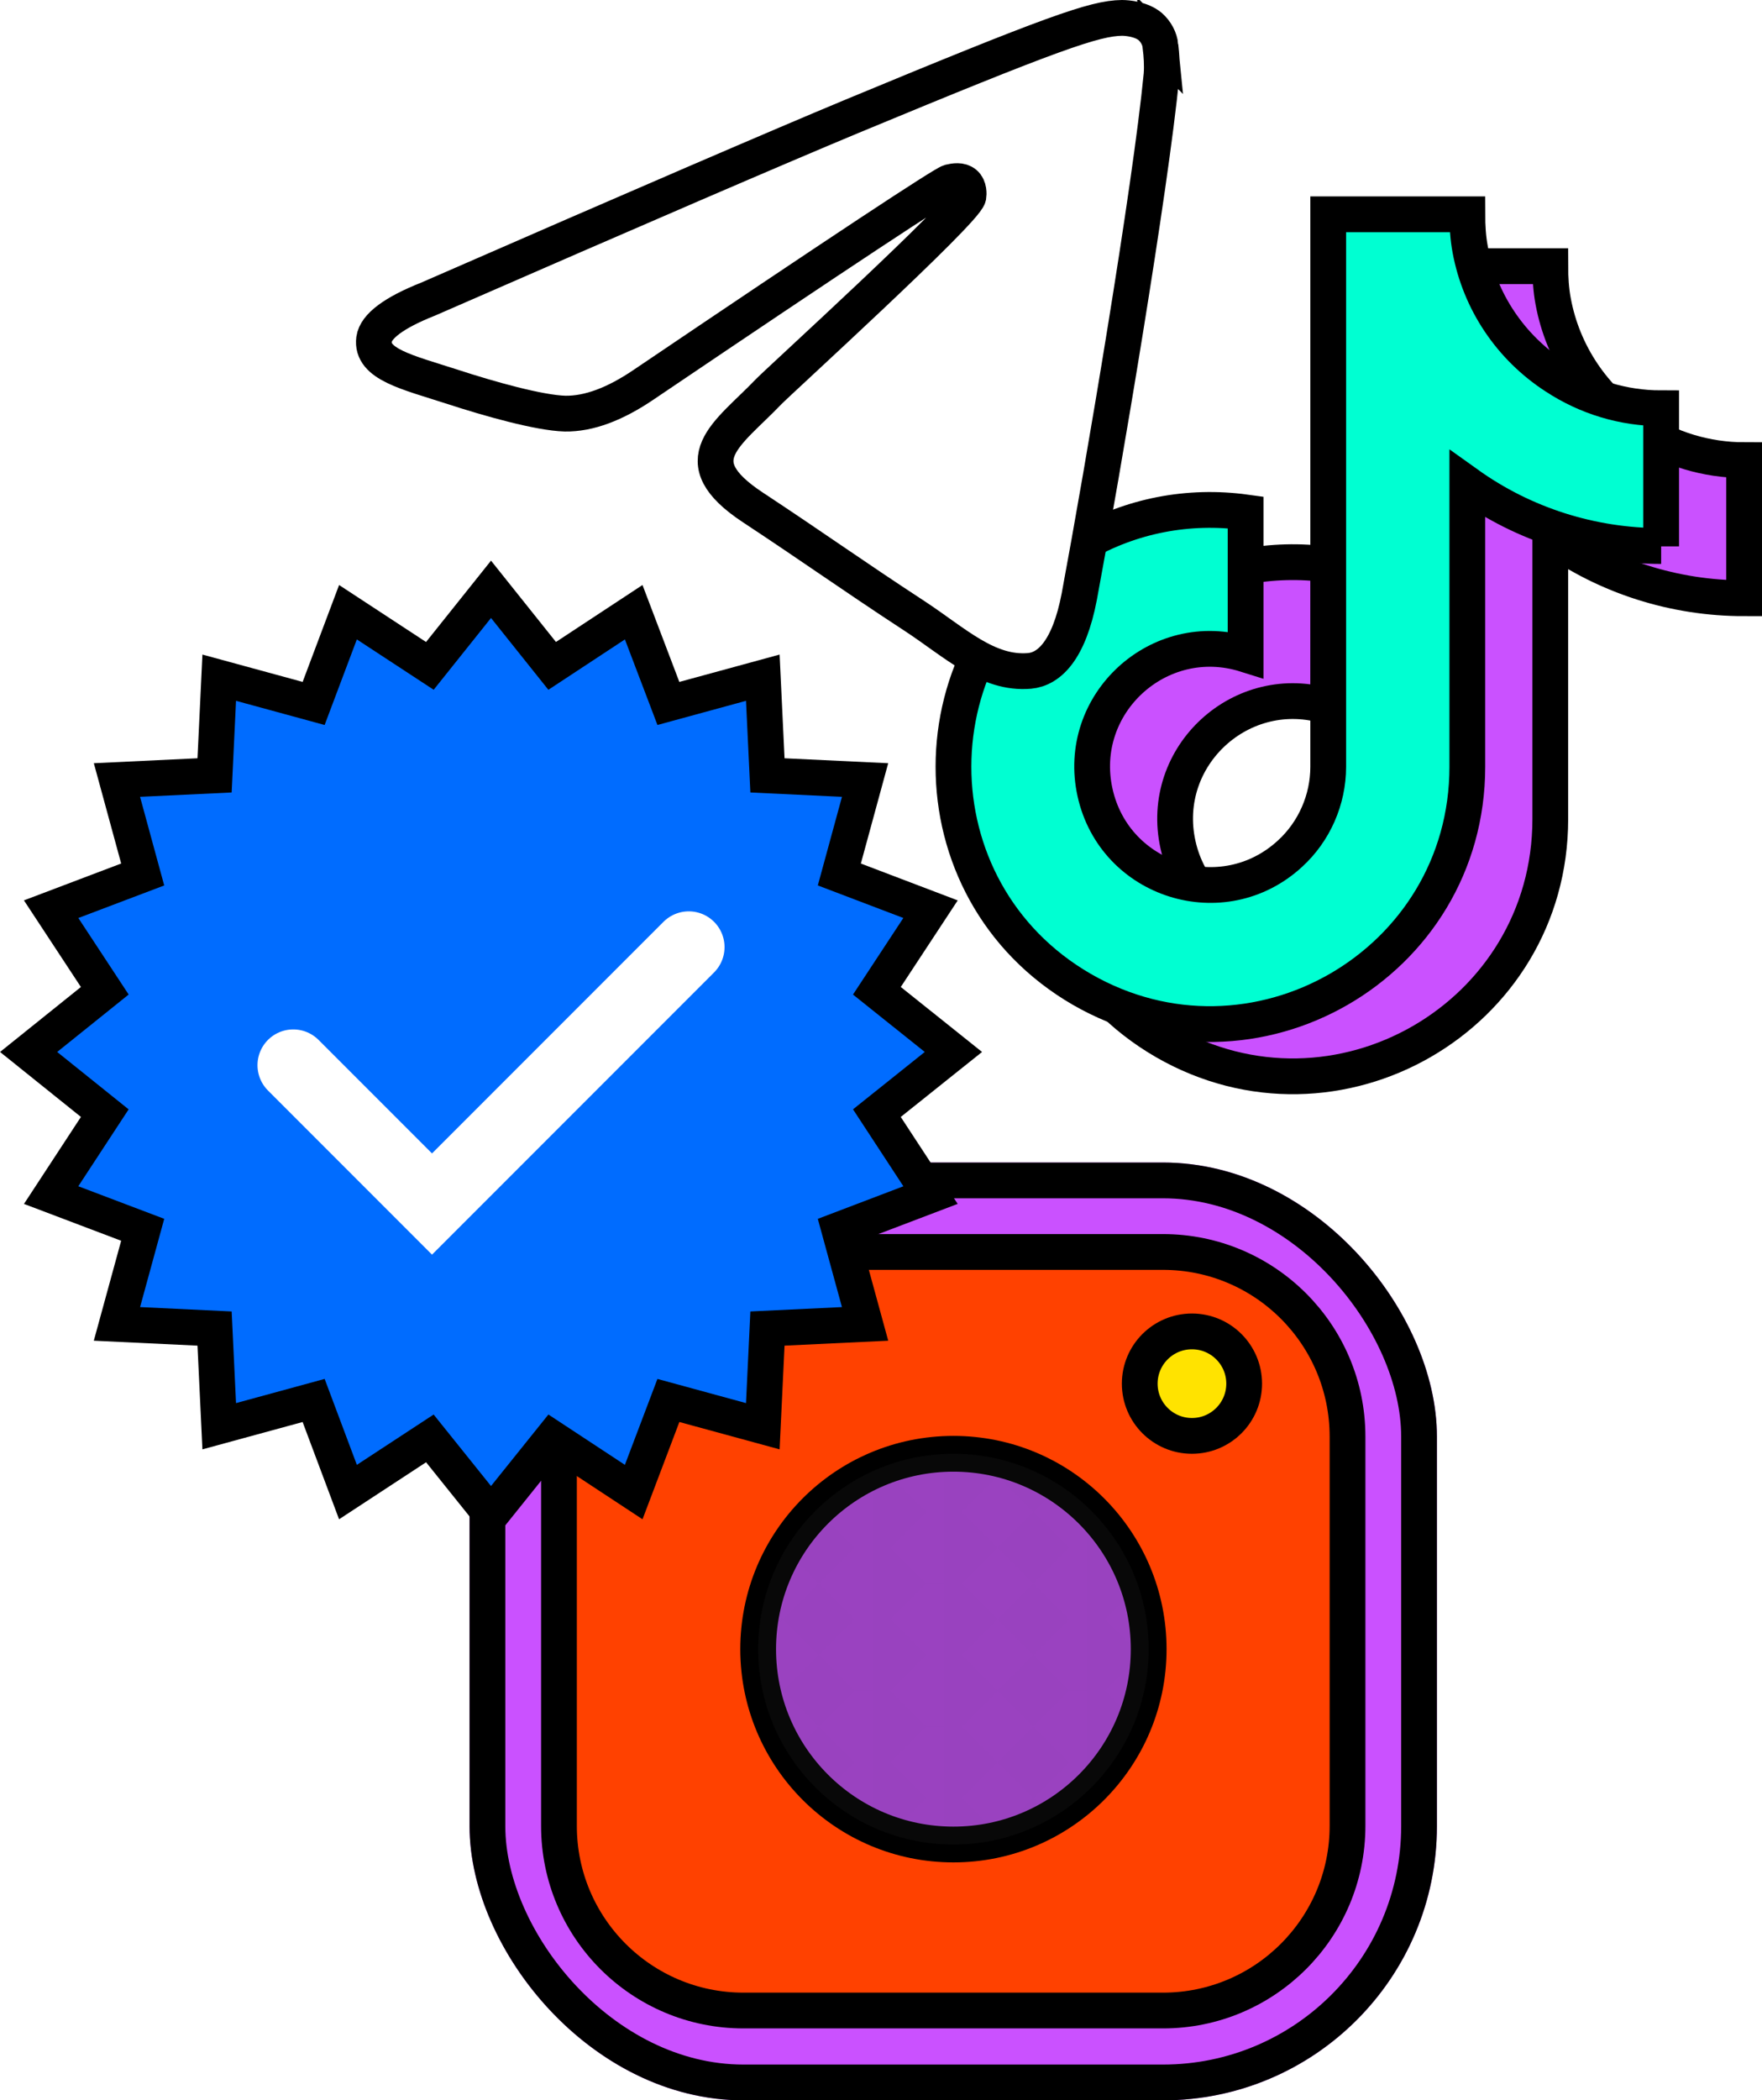
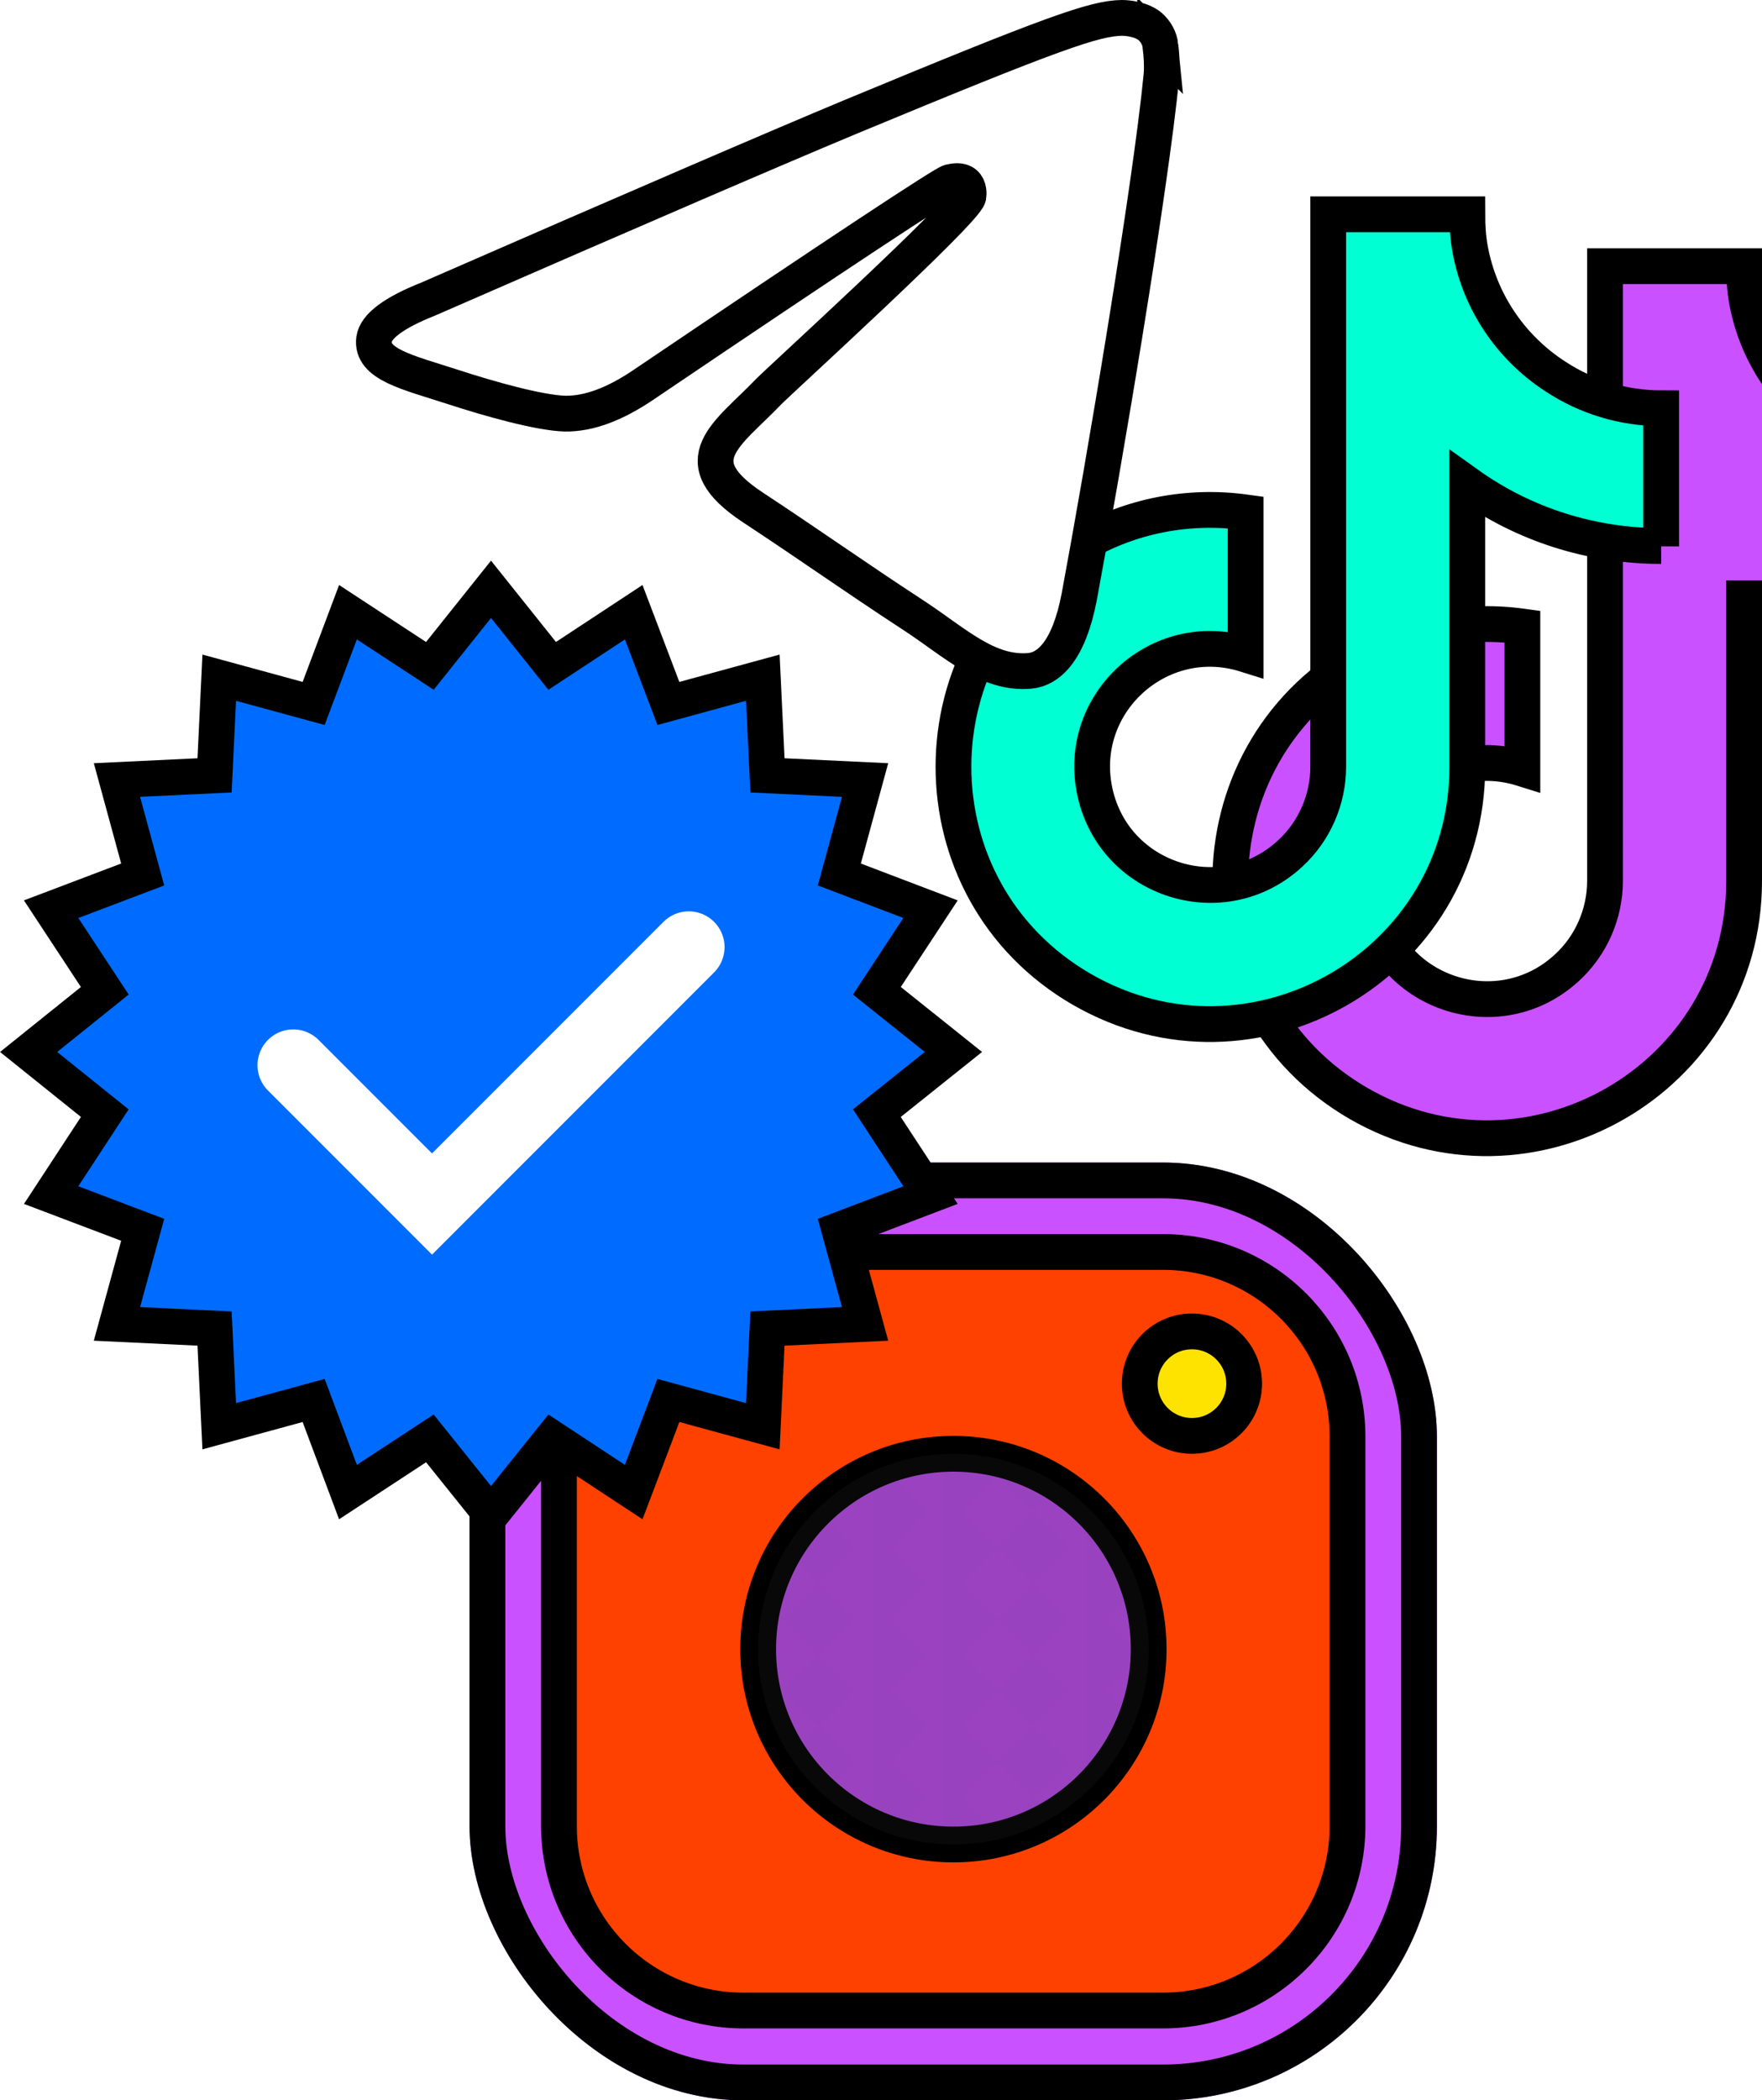
<svg xmlns="http://www.w3.org/2000/svg" id="Livello_2" viewBox="0 0 49.27 58.69">
  <defs>
    <style>.cls-1,.cls-2{fill:none;}.cls-3{fill:url(#pois);}.cls-4{fill:#1d1d1b;}.cls-5{stroke:#fff;stroke-linecap:round;stroke-width:2px;}.cls-5,.cls-6,.cls-7,.cls-8,.cls-9,.cls-10,.cls-11,.cls-2{stroke-miterlimit:10;}.cls-5,.cls-7{fill:#006cff;}.cls-6{fill:#00ffd2;}.cls-6,.cls-7,.cls-8,.cls-9,.cls-10,.cls-11{stroke:#000;}.cls-8{fill:#ffe300;}.cls-9{fill:#fff;}.cls-10{fill:#ff4100;}.cls-11{fill:#ca51ff;}.cls-2{stroke:#ca51ff;}</style>
    <pattern id="pois" x="0" y="0" width="6" height="6" patternTransform="translate(-1411.6 -6.25)" patternUnits="userSpaceOnUse" viewBox="0 0 6 6">
-       <rect class="cls-1" width="6" height="6" />
      <circle class="cls-4" cx="5" cy="6" r=".63" />
      <circle class="cls-4" cx="1" cy="6" r=".63" />
      <circle class="cls-4" cx="5" cy="4" r=".63" />
      <circle class="cls-4" cx="3" cy="5" r=".63" />
      <circle class="cls-4" cx="1" cy="4" r=".63" />
      <circle class="cls-4" cx="5" cy="2" r=".63" />
      <circle class="cls-4" cx="3" cy="3" r=".63" />
      <circle class="cls-4" cx="1" cy="2" r=".63" />
      <circle class="cls-4" cx="5" cy="0" r=".63" />
      <circle class="cls-4" cx="3" cy="1" r=".63" />
      <circle class="cls-4" cx="1" cy="0" r=".63" />
    </pattern>
  </defs>
  <g id="Livello_1-2">
    <rect class="cls-2" x="13.63" y="32.99" width="26.05" height="25.21" rx="7.16" ry="7.16" />
    <rect class="cls-11" x="13.63" y="32.99" width="26.05" height="25.21" rx="7.16" ry="7.16" />
    <path class="cls-10" d="m21.22,34.57h10.88c2.85,0,5.16,2.31,5.16,5.16v11.73c0,2.85-2.31,5.16-5.16,5.16h-10.88c-2.85,0-5.16-2.31-5.16-5.16v-11.73c0-2.85,2.31-5.16,5.16-5.16Z" transform="translate(72.25 18.93) rotate(90)" />
    <circle class="cls-8" cx="33.33" cy="38.67" r="1.46" />
    <circle class="cls-11" cx="26.66" cy="46.09" r="5.46" />
    <circle class="cls-3" cx="26.66" cy="46.09" r="5.46" />
    <polygon class="cls-7" points="13.73 16.47 15.44 18.61 17.72 17.11 18.69 19.66 21.33 18.94 21.46 21.67 24.19 21.8 23.47 24.44 26.02 25.41 24.52 27.69 26.66 29.4 24.52 31.11 26.02 33.4 23.47 34.37 24.19 37 21.46 37.13 21.33 39.86 18.69 39.14 17.72 41.7 15.44 40.2 13.73 42.33 12.02 40.2 9.73 41.7 8.77 39.14 6.13 39.86 6 37.13 3.27 37 3.99 34.37 1.43 33.4 2.93 31.11 .8 29.4 2.93 27.69 1.43 25.41 3.99 24.44 3.27 21.8 6 21.67 6.13 18.94 8.77 19.66 9.73 17.11 12.02 18.61 13.73 16.47" />
    <polyline class="cls-5" points="8.2 29.77 12.08 33.65 19.26 26.47" />
-     <path class="cls-11" d="m48.77,16.72c-1.95,0-3.84-.6-5.42-1.73v7.9c0,5.53-5.99,8.98-10.78,6.22-4.79-2.77-4.78-9.68,0-12.44,1.38-.8,2.99-1.11,4.58-.89v3.97c-2.42-.76-4.76,1.38-4.21,3.86.55,2.48,3.58,3.43,5.45,1.71.68-.62,1.07-1.51,1.07-2.43V7.44h3.89c0,.33.02.66.08.98.27,1.46,1.13,2.74,2.38,3.55.88.58,1.91.89,2.96.89v3.86Z" />
+     <path class="cls-11" d="m48.77,16.72v7.9c0,5.53-5.99,8.98-10.78,6.22-4.79-2.77-4.78-9.68,0-12.44,1.38-.8,2.99-1.11,4.58-.89v3.97c-2.42-.76-4.76,1.38-4.21,3.86.55,2.48,3.58,3.43,5.45,1.71.68-.62,1.07-1.51,1.07-2.43V7.44h3.89c0,.33.02.66.08.98.27,1.46,1.13,2.74,2.38,3.55.88.58,1.91.89,2.96.89v3.86Z" />
    <path class="cls-6" d="m46.45,15.26c-1.95,0-3.84-.6-5.42-1.73v7.9c0,5.53-5.99,8.98-10.78,6.22-4.79-2.77-4.78-9.68,0-12.44,1.38-.8,2.99-1.11,4.58-.89v3.97c-2.42-.76-4.76,1.38-4.21,3.86.55,2.48,3.58,3.43,5.45,1.71.68-.62,1.07-1.51,1.07-2.43V5.99h3.89c0,.33.02.66.08.98.27,1.46,1.13,2.74,2.38,3.55.88.58,1.91.89,2.96.89v3.86Z" />
    <path class="cls-9" d="m32.45,1.29c-.02-.21-.13-.41-.29-.55-.24-.2-.62-.24-.79-.24-.76.01-1.93.42-7.57,2.76-1.97.82-5.92,2.52-11.83,5.1-.96.38-1.46.76-1.51,1.12-.09.7.92.92,2.19,1.33,1.04.34,2.43.73,3.15.75.66.01,1.39-.26,2.2-.81,5.52-3.73,8.38-5.61,8.56-5.66.13-.03.3-.06.42.04.12.1.11.3.1.36-.1.43-5.29,5.15-5.59,5.46-1.14,1.19-2.44,1.91-.44,3.23,1.73,1.14,2.74,1.87,4.53,3.04,1.14.75,2.04,1.63,3.21,1.53.54-.05,1.1-.56,1.39-2.08.67-3.59,1.99-11.38,2.3-14.58.02-.27,0-.54-.03-.8Z" />
  </g>
</svg>